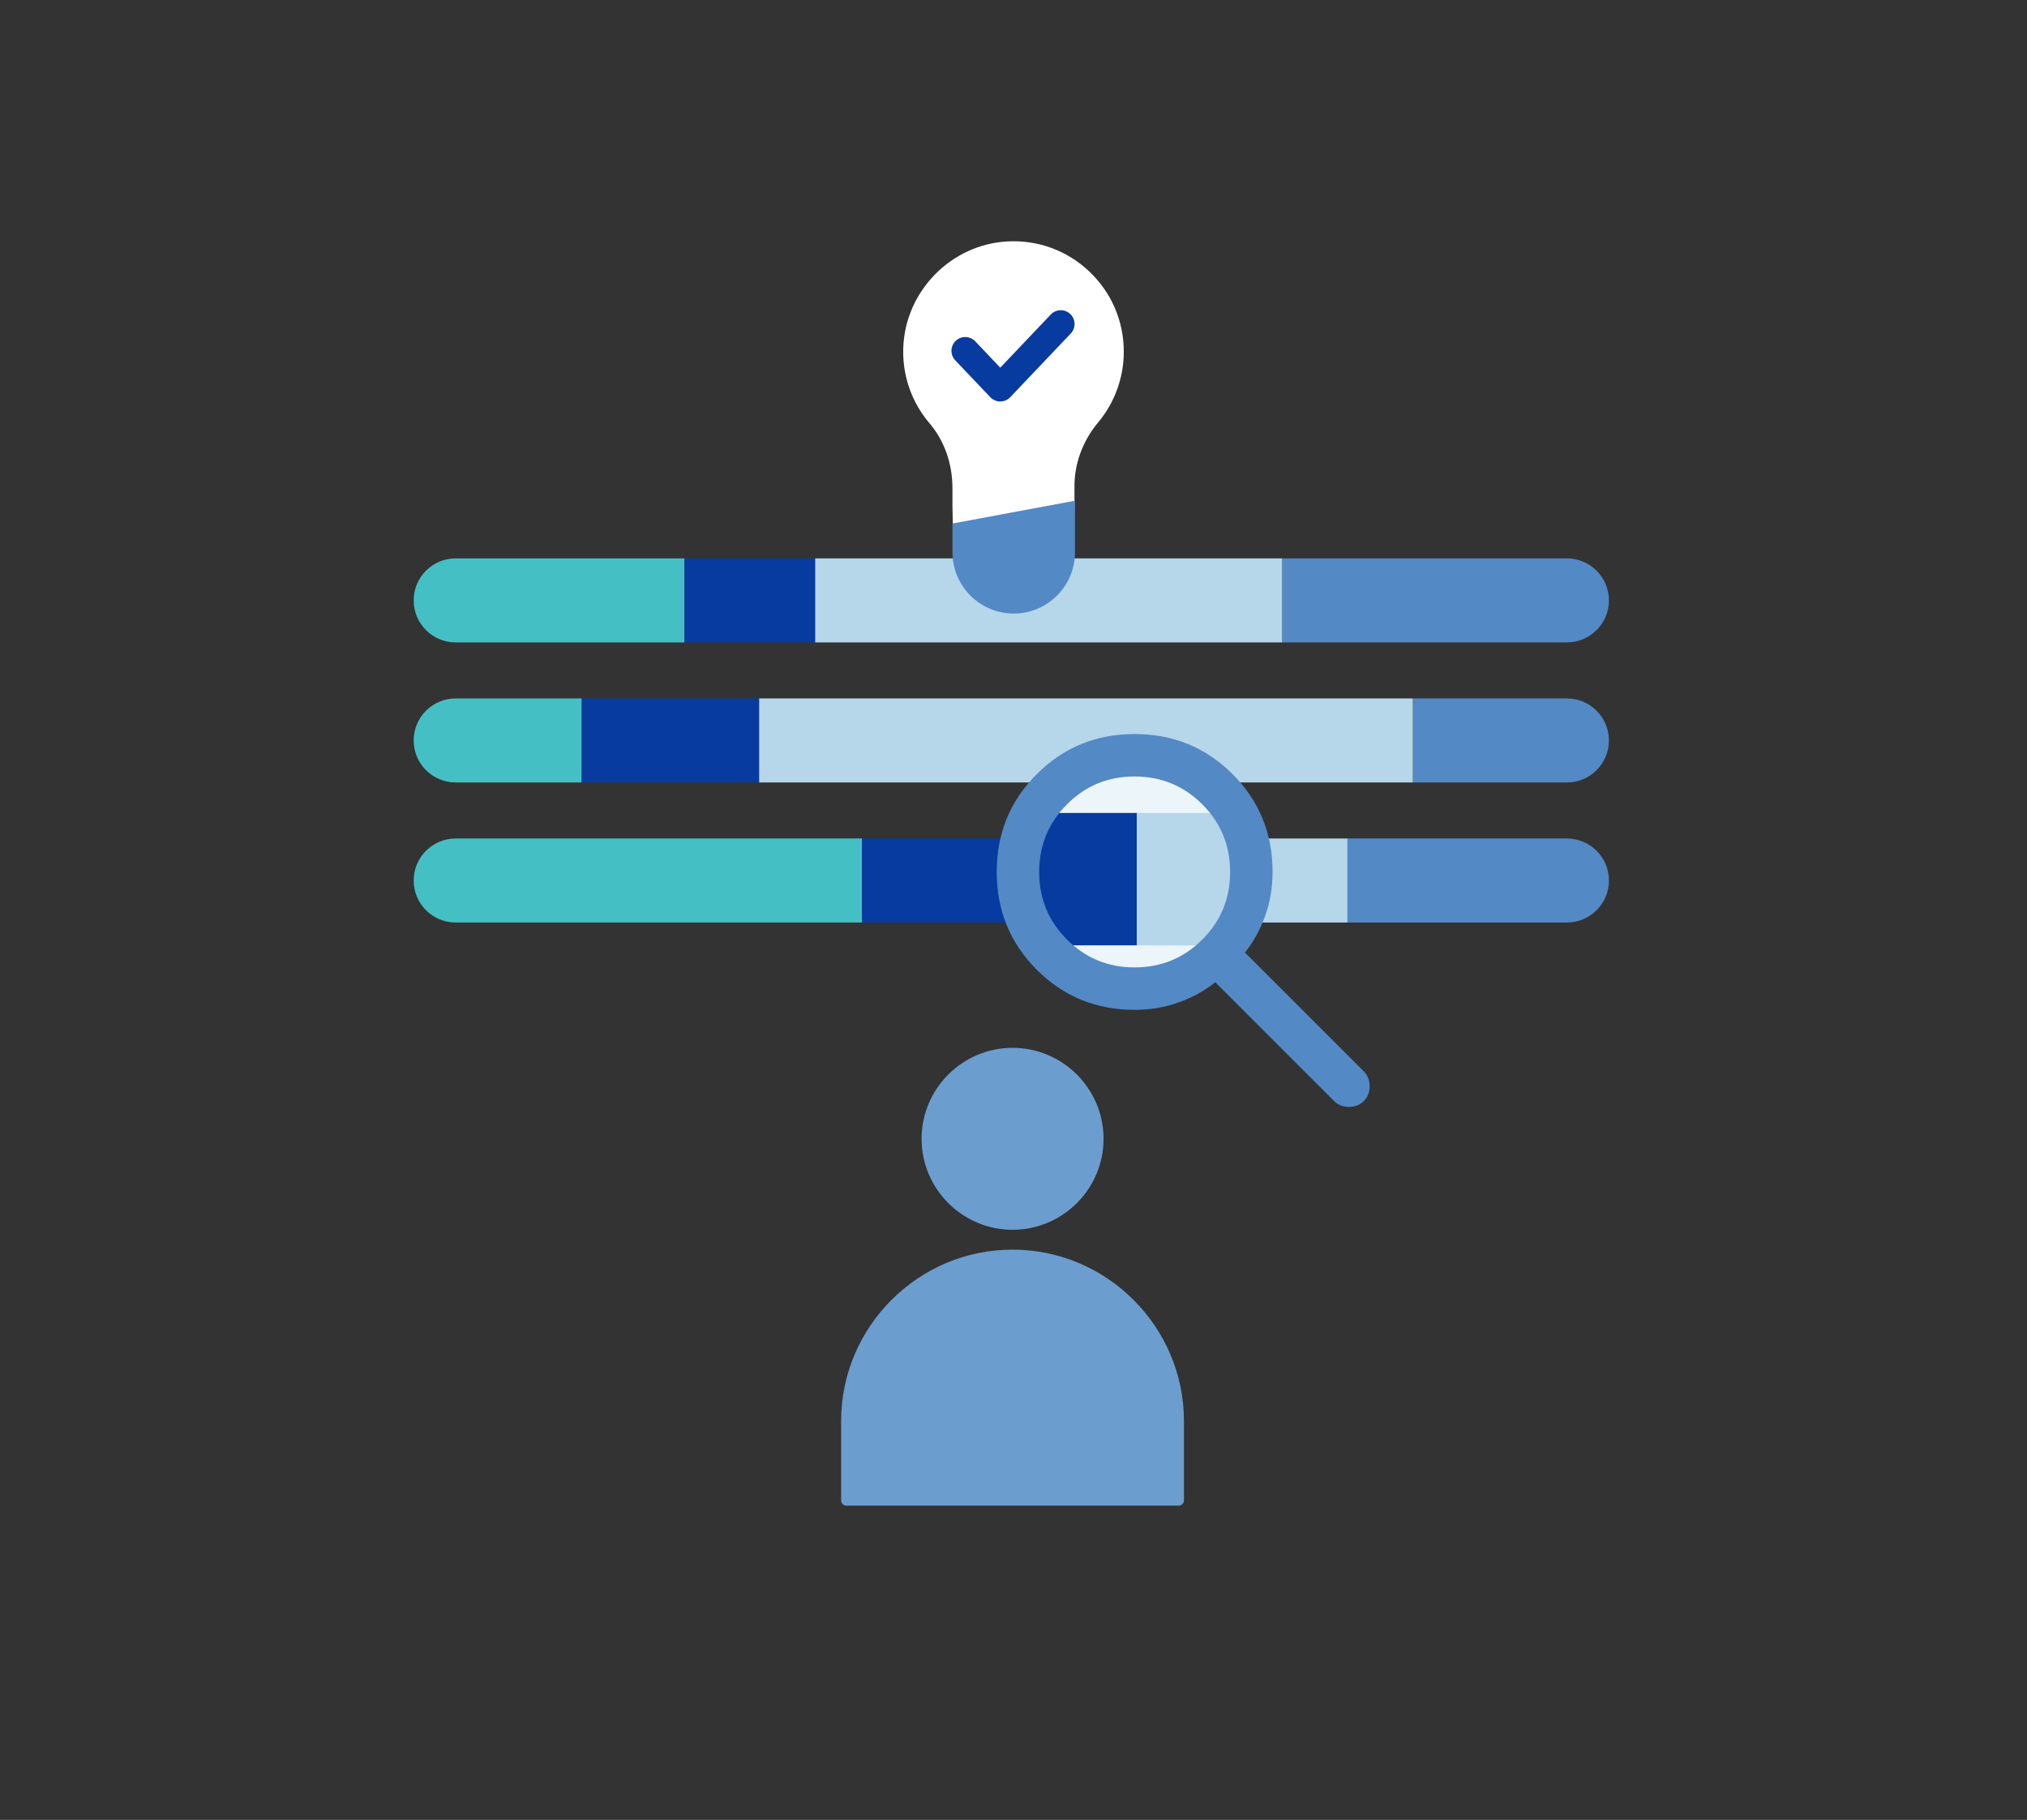
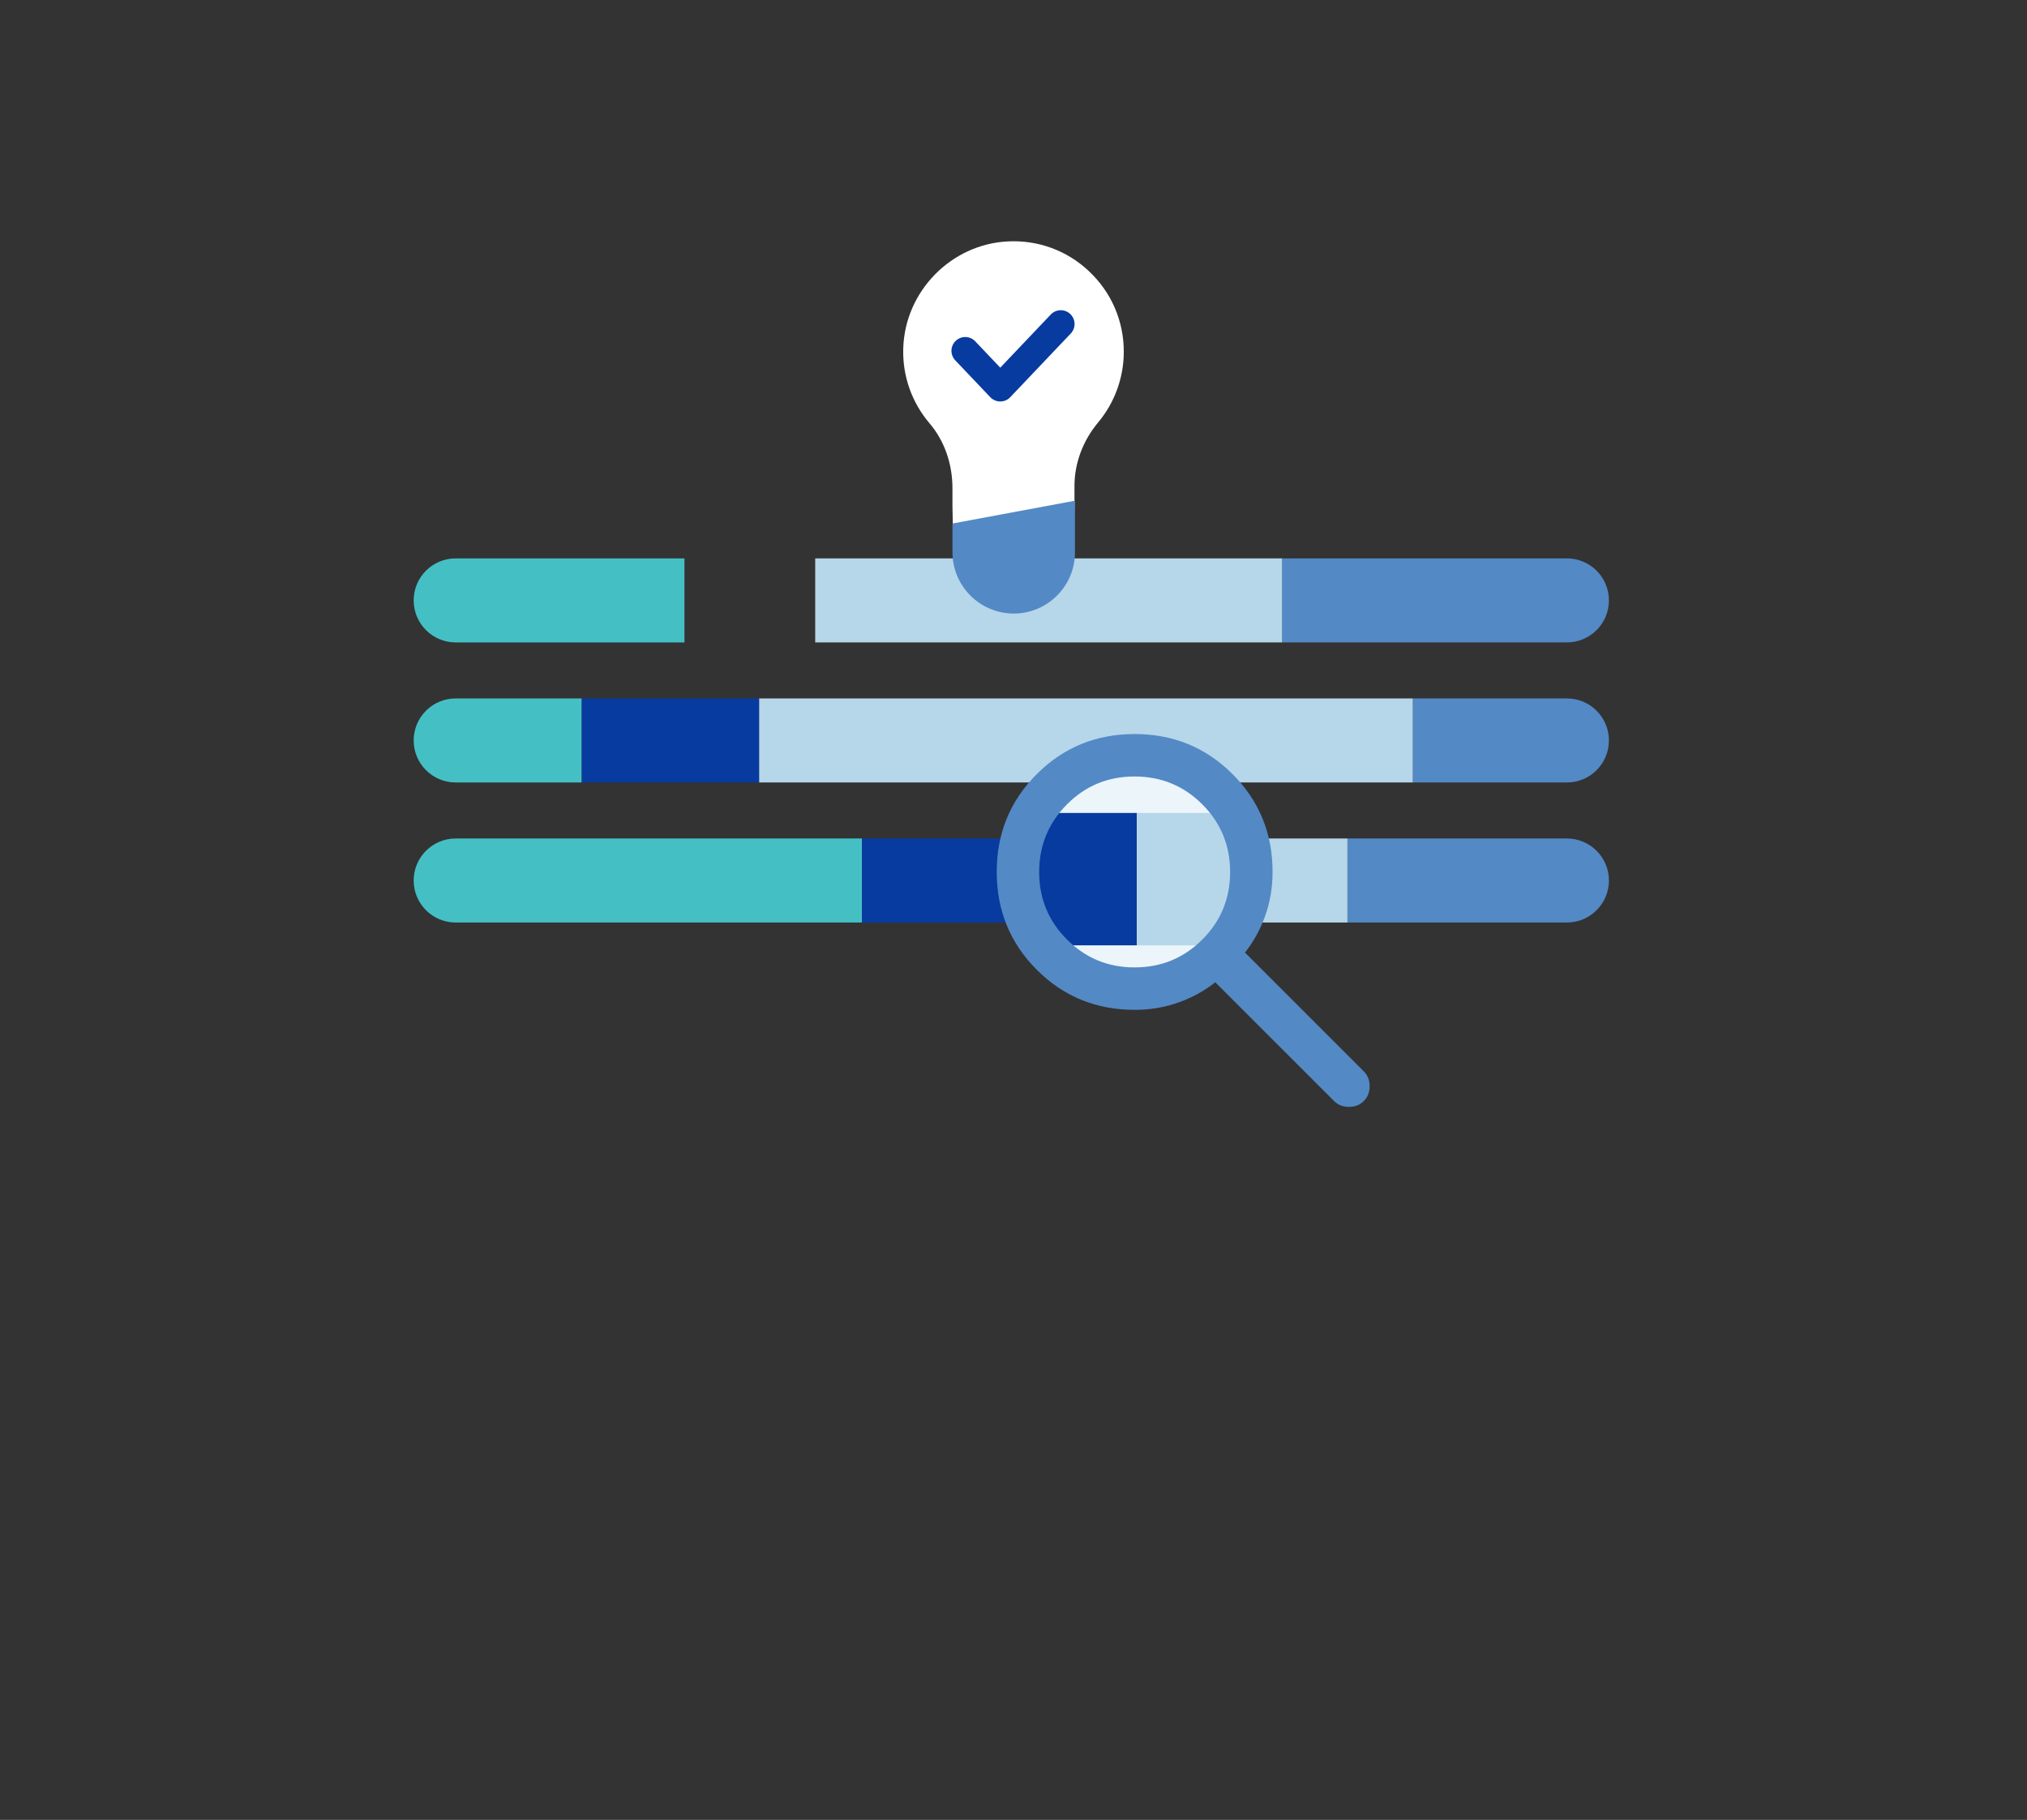
<svg xmlns="http://www.w3.org/2000/svg" width="294" height="264" viewBox="0 0 294 264" fill="none">
  <rect x="0" y="0" width="294" height="264" fill="#333333" stroke="none" />
-   <path d="M146.866 181.275C160.54 181.275 171.72 192.456 171.72 206.129V217.64C171.72 218.068 171.378 218.41 170.95 218.41H122.77C122.342 218.41 122 218.068 122 217.64V206.129C122 192.456 133.181 181.275 146.854 181.275H146.866Z" fill="#6B9ECF" />
-   <path d="M146.866 178.394C154.136 178.394 160.063 172.467 160.063 165.197C160.063 157.926 154.136 152 146.866 152C139.595 152 133.669 157.926 133.669 165.197C133.669 172.467 139.595 178.394 146.866 178.394Z" fill="#6B9ECF" />
  <path d="M60 87.096C60 83.729 62.729 81.001 66.095 81.001H99.277V93.19H66.095C62.729 93.19 60 90.462 60 87.096Z" fill="#44C0C5" />
  <path d="M233.361 87.095C233.361 90.461 230.633 93.189 227.267 93.189L185.958 93.189L185.958 81L227.267 81C230.633 81 233.361 83.729 233.361 87.095Z" fill="#5389C5" />
-   <rect x="99.277" y="81" width="18.961" height="12.19" fill="#083BA0" />
  <rect x="118.239" y="81" width="67.719" height="12.19" fill="#B6D6E9" />
  <path d="M60 107.411C60 104.045 62.729 101.316 66.095 101.316H84.379V113.506H66.095C62.729 113.506 60 110.777 60 107.411Z" fill="#44C0C5" />
  <path d="M233.361 107.411C233.361 110.777 230.633 113.506 227.267 113.506L204.919 113.506L204.919 101.316L227.267 101.316C230.633 101.316 233.361 104.045 233.361 107.411Z" fill="#5389C5" />
  <rect x="84.379" y="101.316" width="25.733" height="12.19" fill="#083BA0" />
  <rect x="110.112" y="101.316" width="94.807" height="12.19" fill="#B6D6E9" />
  <path d="M60 127.726C60 124.36 62.729 121.632 66.095 121.632H125.011V133.821H66.095C62.729 133.821 60 131.092 60 127.726Z" fill="#44C0C5" />
  <path d="M233.361 127.727C233.361 131.093 230.633 133.821 227.267 133.821L195.439 133.821L195.439 121.632L227.267 121.632C230.633 121.632 233.361 124.361 233.361 127.727Z" fill="#5389C5" />
  <rect x="125.01" y="121.632" width="32.505" height="12.19" fill="#083BA0" />
  <rect x="157.516" y="121.632" width="37.923" height="12.19" fill="#B6D6E9" />
  <circle cx="164.878" cy="126.793" r="14.772" fill="#EBF5FA" />
  <rect x="150.106" y="117.93" width="14.772" height="19.203" fill="#083BA0" />
  <rect x="164.878" y="117.93" width="14.772" height="19.203" fill="#B6D6E9" />
  <path d="M164.571 146.488C158.98 146.488 154.249 144.551 150.378 140.678C146.506 136.804 144.569 132.073 144.567 126.485C144.565 120.896 146.502 116.165 150.378 112.292C154.253 108.418 158.984 106.482 164.571 106.482C170.157 106.482 174.889 108.418 178.767 112.292C182.644 116.165 184.58 120.896 184.574 126.485C184.574 128.742 184.215 130.87 183.497 132.871C182.779 134.871 181.804 136.64 180.573 138.179L197.807 155.413C198.371 155.977 198.653 156.695 198.653 157.567C198.653 158.439 198.371 159.157 197.807 159.721C197.242 160.285 196.524 160.567 195.652 160.567C194.781 160.567 194.062 160.285 193.498 159.721L176.265 142.487C174.726 143.718 172.957 144.693 170.956 145.411C168.956 146.129 166.827 146.488 164.571 146.488ZM164.571 140.333C168.417 140.333 171.688 138.987 174.381 136.296C177.075 133.604 178.421 130.334 178.419 126.485C178.417 122.636 177.071 119.367 174.381 116.677C171.692 113.988 168.421 112.641 164.571 112.637C160.72 112.632 157.45 113.979 154.763 116.677C152.075 119.375 150.728 122.644 150.722 126.485C150.716 130.325 152.063 133.596 154.763 136.296C157.463 138.996 160.732 140.341 164.571 140.333Z" fill="#5389C5" />
  <g clip-path="url(#clip0_430_1064)">
    <path d="M158.002 39.392C154.784 36.336 150.565 34.785 146.121 35.022C137.927 35.462 131.288 42.248 131.011 50.47C130.871 54.481 132.23 58.363 134.824 61.408C136.967 63.92 138.145 67.258 138.145 70.814V73.43L138.215 76.908C138.223 77.167 138.341 77.411 138.544 77.574C138.699 77.696 138.891 77.759 139.08 77.759C139.142 77.759 139.205 77.751 139.264 77.74L155.161 74.262C155.56 74.173 155.844 73.822 155.844 73.411V70.496C155.844 67.195 157.064 63.928 159.265 61.293C161.67 58.418 162.997 54.777 162.997 51.025C162.997 46.581 161.223 42.452 157.998 39.392H158.002Z" fill="white" />
    <path d="M140 50.889L145.081 56.238L153.856 47" stroke="#083BA0" stroke-width="4" stroke-linecap="round" stroke-linejoin="round" />
    <path d="M147.033 89C142.127 89 138.148 85.015 138.148 80.101V75.942L155.918 72.634V80.101C155.918 85.015 151.939 89 147.033 89Z" fill="#5389C5" />
  </g>
  <defs>
    <clipPath id="clip0_430_1064">
      <rect width="32" height="54" fill="white" transform="translate(131 35)" />
    </clipPath>
  </defs>
</svg>